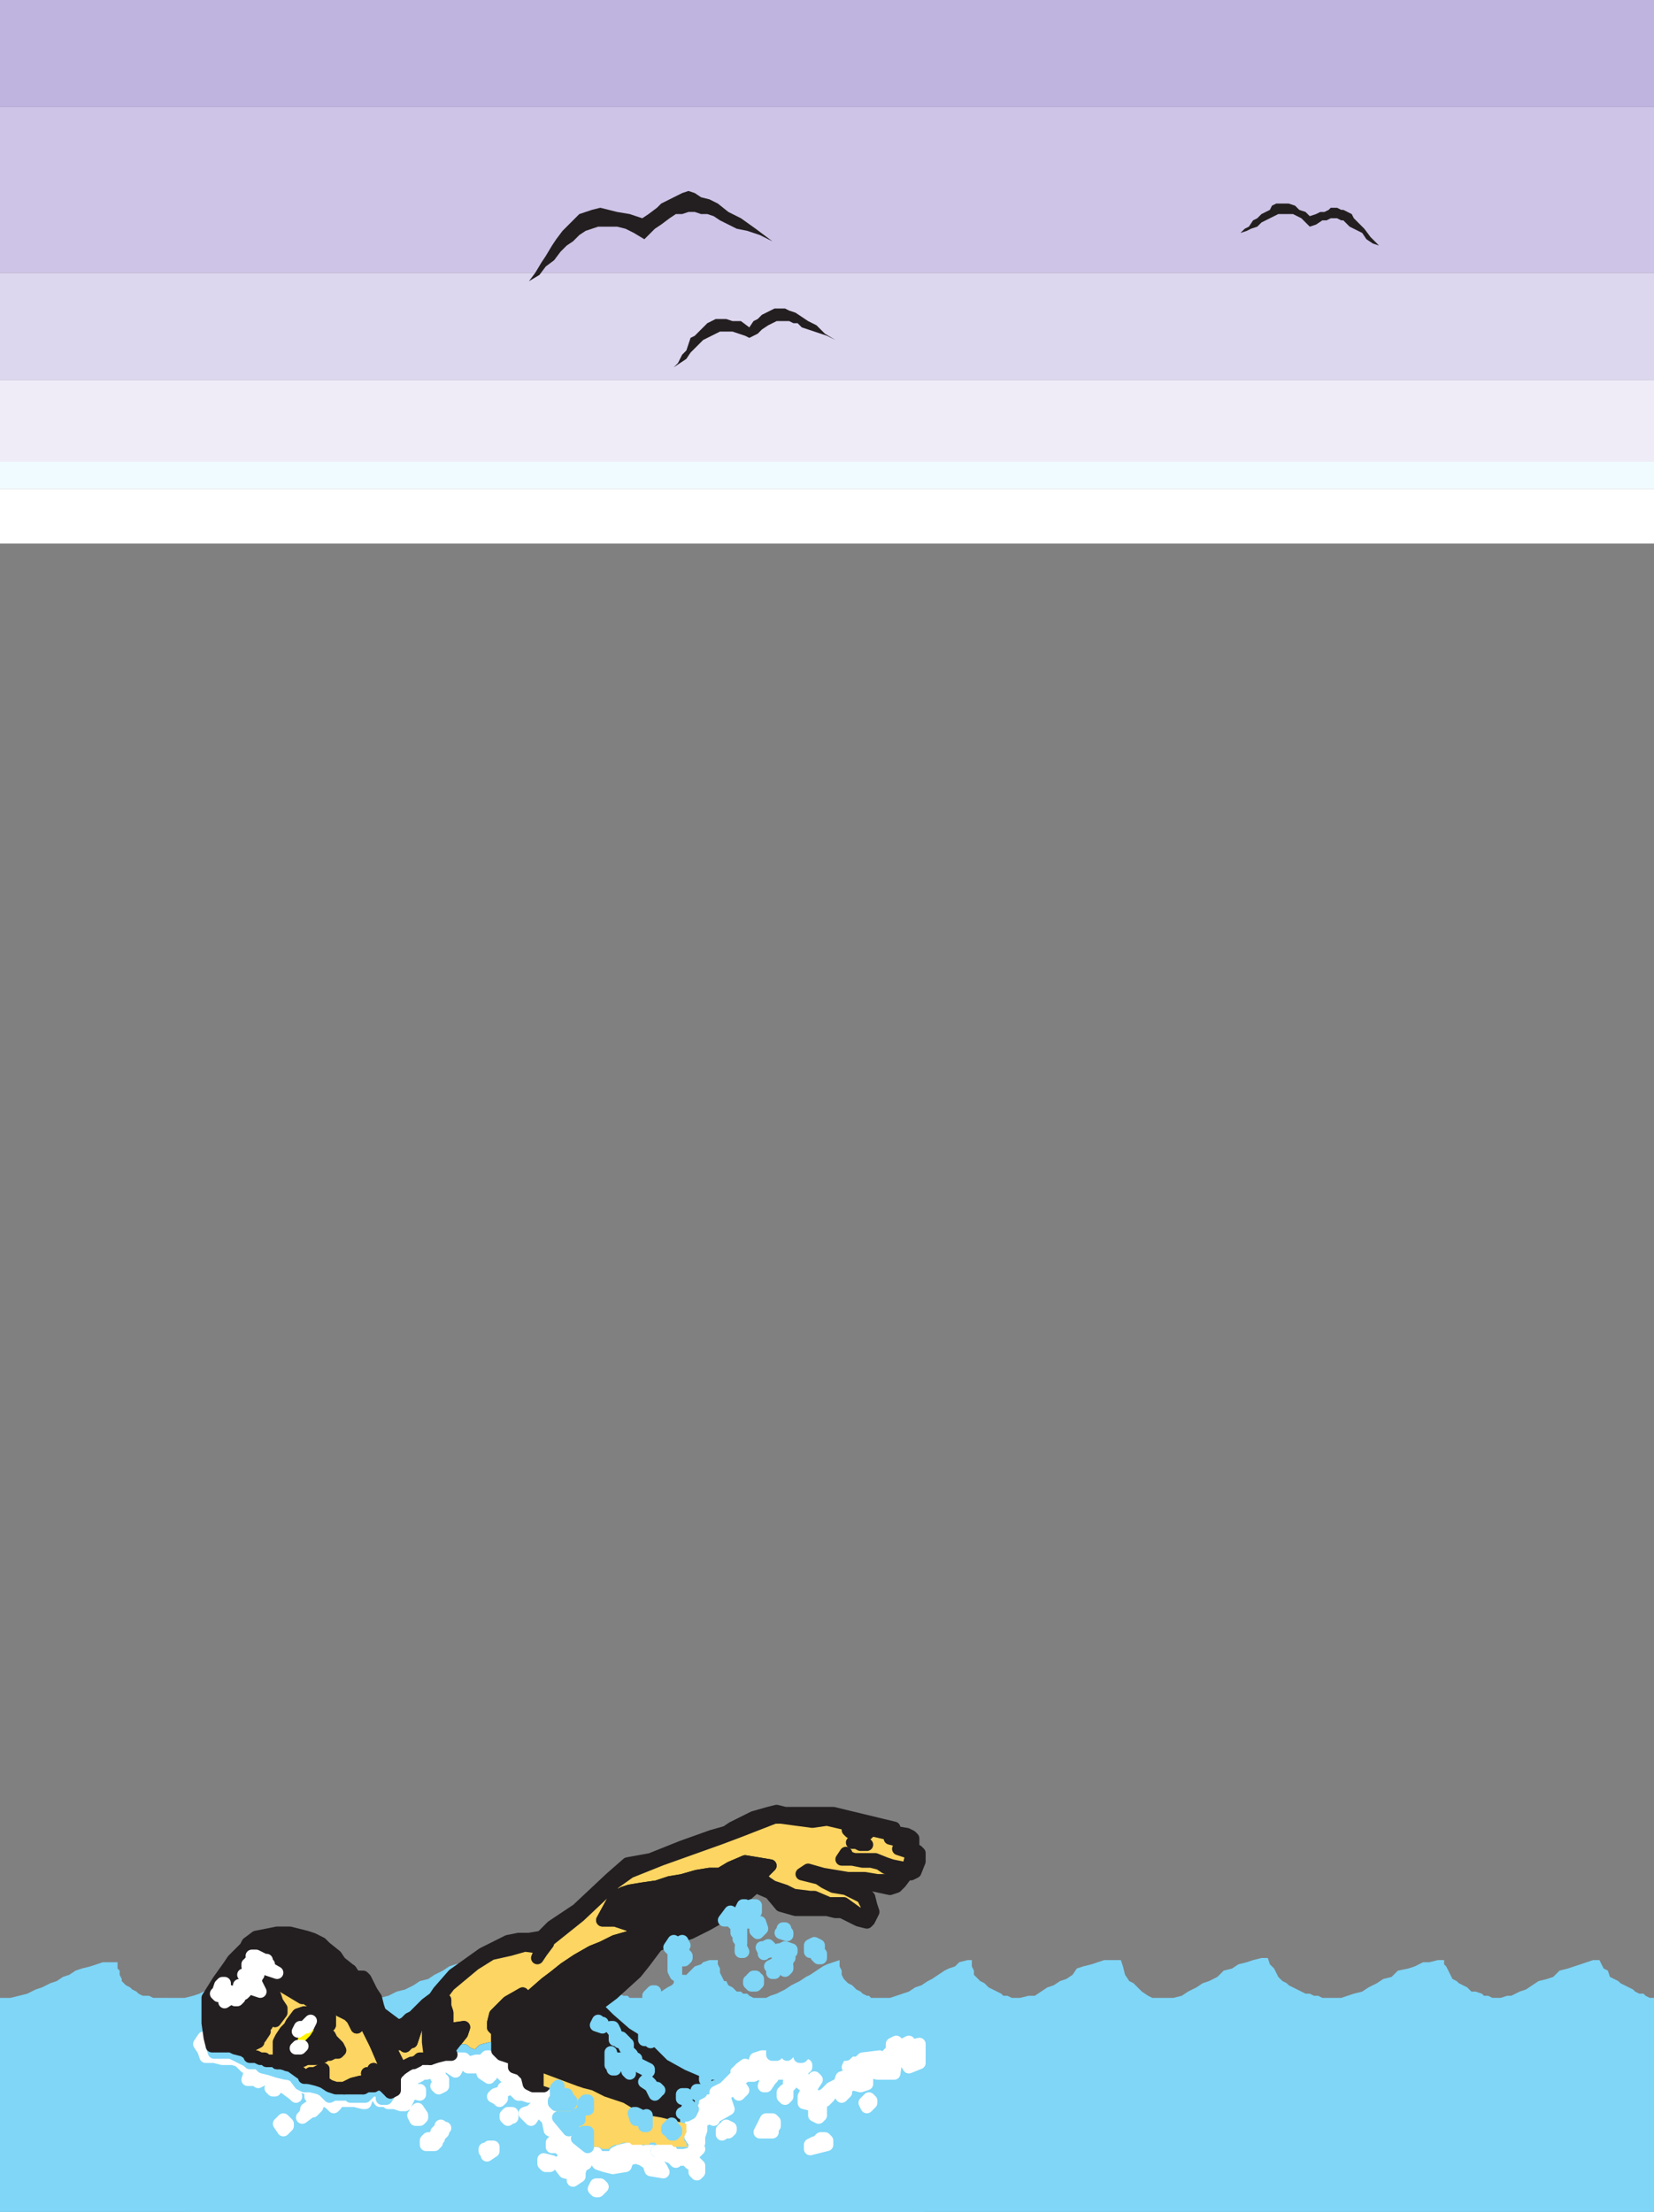
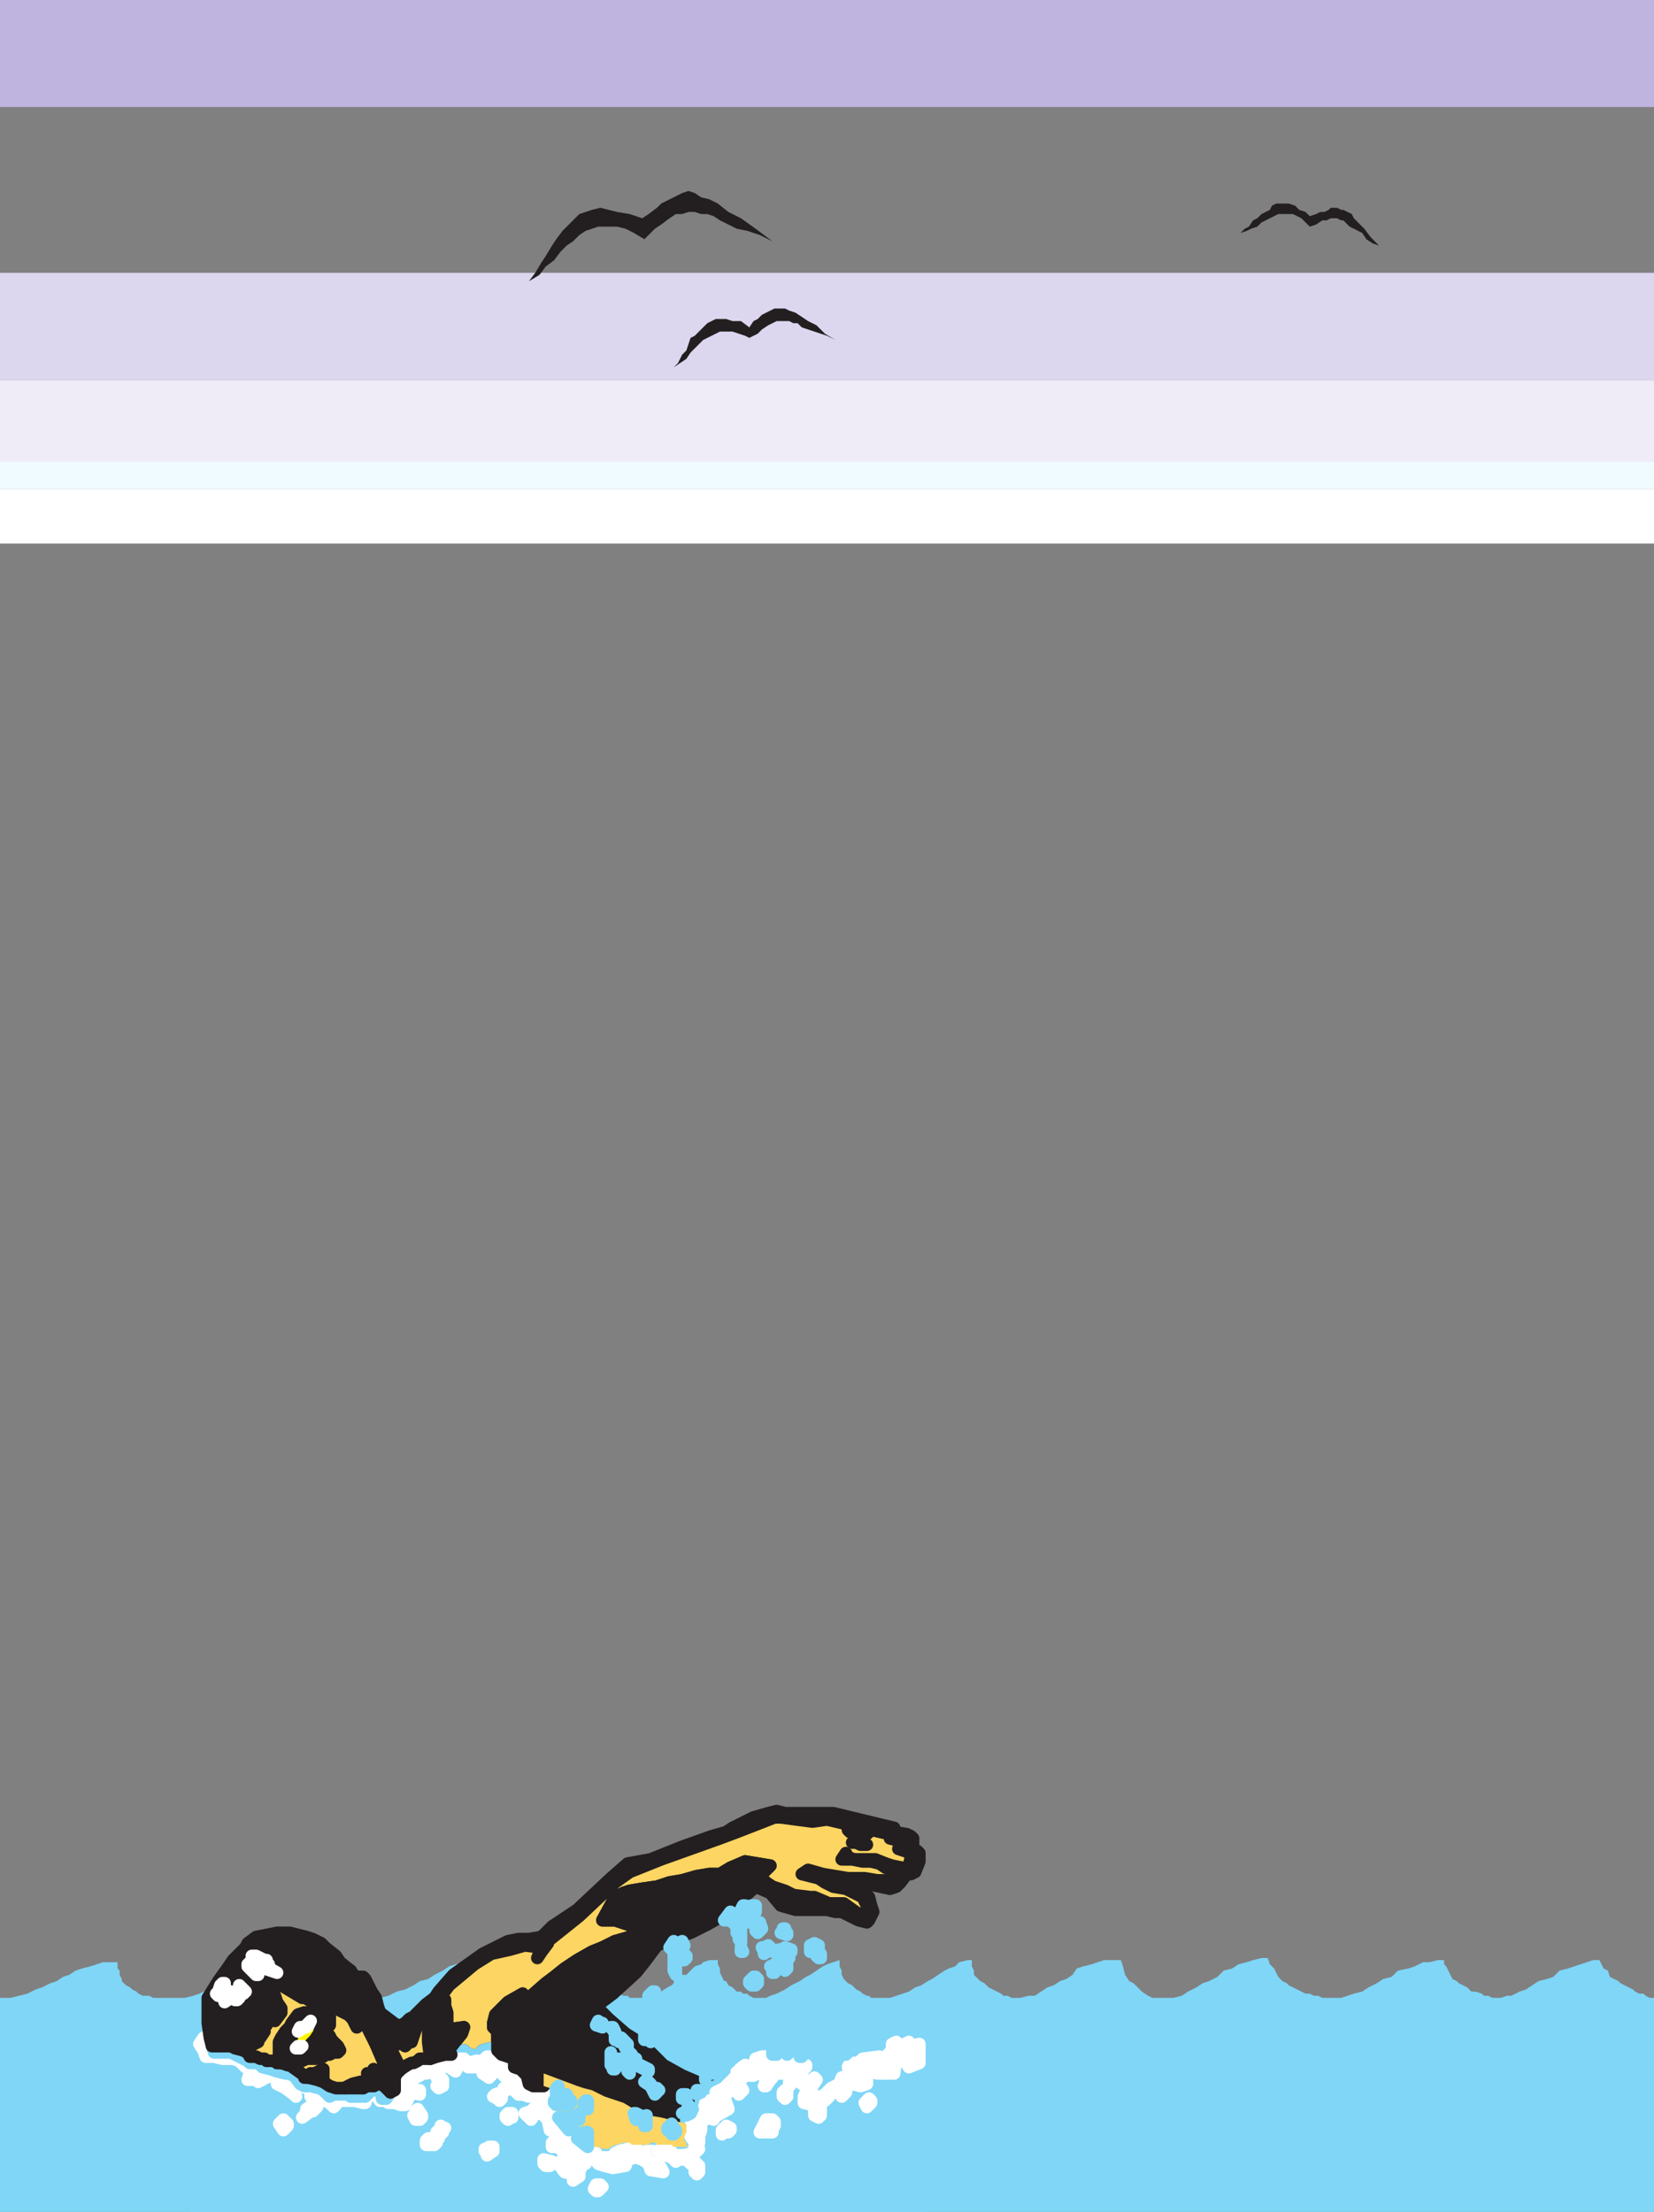
<svg xmlns="http://www.w3.org/2000/svg" width="591" height="790.5">
  <rect width="100%" height="100%" fill="#808080" stroke="none" />
  <path fill="#7fd6f7" fill-rule="evenodd" d="M0 714h3.75l6-1.5 3-1.5 2.25-.75 3-1.5 2.25-.75 2.25-1.5 2.25-.75 2.25-1.5 2.25-.75 3-.75 4.5-1.5H42v2.25l.75.75v1.5l.75 1.5v.75l1.5 1.5 1.5.75.75.75 1.5.75.75.75 1.5.75h2.25l1.5.75H66l3-.75 2.25-.75 9-4.5 3-.75 3-2.25 3-1.5 3.75-.75 3-1.5 3.75-1.5 7.5-1.5v2.25l.75 1.5.75.75.75 1.5.75 2.25 1.5.75 2.25 2.25 7.5 3.75h1.5l1.5.75h11.25l3-.75 3-1.5 3-.75 3-1.5L150 708l3-.75 2.25-1.5 3-1.5 2.25-1.5 2.25-.75 6-1.5H171l.75 2.25.75 3L174 708l1.5.75 3 3 2.25 1.5 3 .75H186l6.75-2.25 1.5-2.25 2.25-.75 1.5-1.5 1.5-.75 2.25-2.25 3-1.5 1.5-1.5 1.5-.75 1.5-1.5H213l.75 2.25 1.5 3 .75 2.25 1.5 1.5 1.5.75.75 1.5.75.75.75 1.5 1.5.75h1.5l.75.75h6l2.25-.75 3-1.5 2.25-1.5 1.5-.75 1.5-1.5 1.5-.75 2.25-1.5 3-3 2.25-.75.75-.75 2.25-.75h3v1.5l.75 1.5v1.5l1.5 3h.75l.75 1.5 1.5.75 1.5 1.5h1.5l.75.75h1.5l.75.75 1.5.75h4.5l1.5-.75 2.25-.75 3-1.5 2.25-1.5 3-1.5 2.25-1.5 1.5-.75 4.5-3 1.5-.75 4.5-1.5v2.25l.75 1.5v1.5l.75 1.5 1.5 1.5 1.5.75 1.5 1.5 1.5.75.75.75 1.5.75h.75l.75.75H318l6.75-2.25 2.25-1.5 2.25-.75 2.25-1.5 1.5-.75 4.5-3 1.5-.75 2.25-.75 1.5-1.5 3-.75h1.5v2.25l.75 1.5v1.5l2.25 2.25 1.5.75 1.5 1.5 4.5 2.25.75.75h1.5l1.5.75h3l3-.75h2.25l4.5-3 2.25-.75 2.25-1.5 2.25-.75 2.25-1.5 1.5-2.25 2.25-.75 3-.75 4.5-1.5h6l.75 2.25.75 3 1.5 2.25 1.5.75 3 3 2.25 1.5 1.5.75h7.5l3-.75 2.25-1.5 3-1.5 2.25-1.5L432 708l3-1.5 2.25-2.25 3-.75 2.25-1.5 3-.75 2.25-.75 3-.75H453l.75 2.25 1.5 1.5 1.5 3 1.5 1.5 1.5.75.75.75 6 3h1.5l1.5.75h1.5l1.5.75h6.75l4.5-1.5 3-.75 2.25-1.5 3-1.5 2.25-1.5 3-.75 2.25-2.25 3.75-.75 2.25-.75 3-1.5h2.25l3-.75H516v1.5l.75.75 2.25 4.5 1.5.75.75.75 3 1.5 1.5 1.5h1.5l2.25.75.75.75h1.5l1.5.75h3l2.25-.75h1.5l3-1.5 2.25-.75 4.5-3 3-.75 2.25-.75 2.25-2.25 3-.75 9-3h2.25l1.5 3 1.5.75.75 2.25 3 1.5.75.75 4.5 2.25.75.75 1.5.75h1.5l.75.75 1.5.75h1.5v76.5H0V714" />
  <path fill="#231f20" fill-rule="evenodd" stroke="#231f20" stroke-linecap="round" stroke-linejoin="round" stroke-miterlimit="10" stroke-width="4.5" d="m270 674.25 5.25 2.25L279 681l5.25 1.5h11.25l3 .75h2.25l6 3 3 .75.75-.75 1.5-3-.75-2.25-.75-3-3-3-3-1.5 3-.75L318 675l2.25-.75 1.5-1.5 2.25-3h1.5l1.5-.75 1.5-3.75v-3l-.75-.75h-1.5V657l-.75-.75-1.5-.75-4.5-.75v-1.5L297.75 648H280.5l-3-.75-3 .75-5.25 1.5-7.5 3.75-2.25 1.5-5.25 1.5-10.5 3.75-11.25 4.5-8.25 1.5-6 5.25-12 11.25-9 6-3.75 3.75-4.5.75h-3.75l-3.75.75-9 4.5-10.5 7.5-5.25 6-1.5 2.25-3 2.25-4.5 4.5-1.5.75-1.5 1.5-1.5.75h-1.5v.75h3.75l3.75-1.5 3.75-3.75 3-3.75 4.5-6 9-7.5 6-3.75 6.75-1.5 5.25-1.5 6 .75-1.5 3.75 1.5-2.25 2.25-3v-.75l11.25-9 12.75-12L225 669l11.25-4.5 21-7.5 6-2.25 13.5-5.25H279l11.25 1.5 5.25-.75 22.5 5.25v1.5l6 1.5v2.25h-3l4.5 1.5v1.5l-.75 3-.75.75h-1.5l-3.75-.75-2.25-.75-3.75-1.5h-7.5l-2.25-.75-.75-1.5-1.5 2.25h3.75l3.75.75h3l3 .75 2.25 1.5h3.75l1.5 1.5-.75 2.25-3 .75h-4.5l-4.5-.75h-6l-9-1.5-5.25-1.5-2.25 1.5 6 1.5 2.25 1.5 3 1.5 4.5.75 6 3 1.5 3v2.25l-.75 1.5-2.25-.75-5.25-3.75h-5.25L291 678h-1.5l-6-.75-3-1.5-4.5-1.5-2.25-1.5-1.5-1.5v-1.5l1.5-1.5-1.5 1.5-1.5.75-.75 1.5v2.25" />
  <path fill="#fdd562" fill-rule="evenodd" stroke="#231f20" stroke-linecap="round" stroke-linejoin="round" stroke-miterlimit="10" stroke-width="4.5" d="m273.75 668.25-1.5 1.5v1.5l1.5 1.5 2.25 1.5 4.5 1.5 3 1.5 6 .75h1.5l5.25 2.25h5.25l5.25 3.75 2.25.75.75-1.5V681l-1.5-3-6-3-4.5-.75-3-1.5-2.25-1.5-6-1.5 2.25-1.5 5.25 1.5 9 1.5h6l4.5.75h4.5l3-.75.75-2.25-1.5-1.5h-3.75l-2.25-1.5-3-.75h-3l-3.75-.75h-3.75l1.5-2.25.75 1.5 2.25.75h7.5l3.75 1.5 2.25.75 3.75.75h1.5l.75-.75.75-3v-1.5l-4.5-1.5h3v-2.25l-6-1.5v-1.5l-22.5-5.25-5.25.75-11.25-1.5h-2.25l-13.5 5.25-6 2.25-21 7.5L225 669l-5.25 3.75-12.75 12-11.25 9v.75l-2.25 3-1.5 2.25 1.5-3.75-6-.75-5.25 1.5-6.75 1.5-6 3.75-9 7.5-4.5 6-.75 3 3.75-3.75V717l.75 2.25v5.25l.75.75 5.25-.75-.75 2.25-3 3.75-2.25 3 1.5.75 4.5-1.5.75.75 1.5.75 2.25.75 2.25-2.25 3-.75 2.25.75V726l-1.5-1.5V723l.75-3 4.5-4.5 5.25-3-1.5 1.5-.75 3v3l4.5-6 6-5.25 3-2.25 3.75-3 4.5-3 5.25-3 3.75-1.5 4.5-2.25 5.25-1.5.75-.75 1.5-3-3-.75-4.5-1.5h-4.5l4.5-8.25 3-1.5 2.25-.75 4.5-.75 5.25-.75 4.5-1.5 4.5-.75 5.25-1.5 4.5-.75h3.75l3.75-2.25 5.25-2.25 9 1.5-1.5 1.5" />
  <path fill="#7fd6f7" fill-rule="evenodd" d="M180 747v-.75l1.5-.75h1.5l.75-.75-2.25-1.5-3-3L177 738l-3-.75-1.5 1.5h-5.25L165 736.5h-1.5l-1.5.75 1.5.75v.75l-.75 1.5-2.25-1.5-2.25-.75h-1.5l-.75.75.75 1.5.75 3h.75v2.25l-1.5.75-.75-.75 1.5-1.5-1.5-1.5V741l-.75-.75-3 .75h-3.75l1.5.75-1.5.75-1.5-1.5-1.5 1.5 1.5 2.25-.75.75.75 1.5h3v1.5l-3-.75h-.75v1.5l-1.5 3h-1.5l-2.25-.75h-2.25L138 750l-.75.75h-1.5l-1.5-2.25h-1.5l-1.5.75-.75 2.25h-.75l-3-.75h-5.25l-2.25-.75v1.5l.75.75-.75.75-1.5-1.5-1.5-.75H114l-.75 2.25-1.5 1.5H111l-3 2.25.75-.75.75-1.5v-.75l2.25-1.5.75-.75v-.75l-1.5-1.5v-.75l.75-.75-.75-.75-1.5-.75-2.25-.75h-.75l-2.25-2.25-2.25-.75v1.5l.75.75 1.5.75v.75l1.5 3-.75-.75-3-2.25-3-1.5V744l-.75-1.5-2.25-.75-.75.75-.75-.75V741l-2.25-.75-.75.75v.75l2.25 1.5-1.5.75-.75-.75h-3l.75-2.25 1.5-.75v-.75l-3-.75-2.25-2.25-2.25-.75H79.5l-3-.75h-3l-.75-2.25-1.5-2.25 1.5-2.25-1.5-.75-.75-.75-2.25.75v63h150l-3-2.25v-3.75L213 783l-.75-.75H210l-2.25-1.5-3-1.5V777l-3-.75-2.25-3 1.5-1.5h2.25l3-.75v-1.5L204 768l-.75 1.5-2.25-.75-1.5-1.5h-2.25v-1.5l2.25-.75-1.5-3-1.5-.75-.75-3.75-2.25-2.25h-2.25l-1.5 2.25-2.25-2.25 2.25-.75 1.5-1.5 2.25.75-.75-2.25v-2.25l-2.25-1.5h-.75l-.75 1.5-2.25-.75h-1.5l-2.25-2.25-2.25.75H180" />
  <path fill="#7fd6f7" fill-rule="evenodd" d="m330 730.5-1.5-.75v7.5l-3.75 1.5-2.25-3.75-2.25.75-.75 5.25h-6l-3-.75-.75.75v3.75l-2.25.75-3-.75-2.25 1.5v1.5l-1.5 1.5-2.25-3-2.25 1.5v1.5l-1.5 1.5h-2.25l-2.25 1.5-3-.75v-2.25l1.5-3-2.25-1.5-.75-1.5-1.5-1.5-1.5.75v2.25l-.75.75V744l.75-.75-.75-3-2.25.75H276v1.5l-.75.75-1.5 2.25H273l.75-2.25-.75-1.5-1.5-.75h-.75l-1.5.75h-3l-.75.75h-.75l-.75 2.25 1.5 2.25-1.5 1.5-.75-1.5-.75-2.25-2.25.75-.75 1.5.75.75h-1.5v1.5l1.5 4.5-5.25 3v.75l-1.5-.75-3 1.5v3l-.75 2.25v2.25l-.75.75.75 1.5-2.25 2.25v1.5l2.25 2.25v2.25l-.75.75-.75-.75V774l-1.5-.75-1.5-1.5h-3l-.75.75-1.5-1.5-2.25-.75-3-1.5v1.5l-.75 1.5 2.25 3 .75 1.5-4.5-.75-.75-2.25-2.25-1.5-2.25-.75-3 .75-.75 2.25-4.5.75-3-.75-2.25-.75-1.5-2.25-2.25-.75-.75.75v2.25l-1.5.75-.75 2.25v1.5l-2.25 1.5 3 1.5 2.25 1.5h2.25l.75-1.5h1.5l.75.75-1.5 1.5H213l2.25 1.5v3.75l3 2.25H330v-60" />
  <path fill="#7fd6f7" fill-rule="evenodd" stroke="#7fd6f7" stroke-linecap="round" stroke-linejoin="round" stroke-miterlimit="10" stroke-width="4.5" d="M237 766.5h-2.25l-.75-.75h-1.5l-.75.75h-6l-.75-.75h-2.25l-2.25.75h-.75l-1.5.75-.75.75h-2.25l-1.5-.75H210l-3.75-3-1.5-.75V762l-1.5-.75-3.75-4.5-.75-.75v-2.25L198 753l-1.5-3 .75-1.5V747l-.75-.75-2.25-.75h-3.75l-1.5-.75-.75-3-2.25-2.25-2.25-.75v-3l-4.5-1.5-1.5-1.5-2.25-.75-3 .75-2.25 2.25-2.25-.75-1.5-.75-.75-.75-4.5 1.5H159l-3 .75-2.25.75H150l-.75.75-1.5.75H147l-1.5.75-2.25 1.5-1.5 1.5-.75 1.5v4.5l-1.5.75L138 750h3l2.25-.75.75-1.5V747l.75-.75-1.5-3 2.25-2.25v-.75h4.5v-1.5h2.25l3.75-1.5 3-1.5h.75v1.5H162v-1.5h3.75l1.5 1.5 3-.75h.75l.75.75L174 735h.75l2.25 1.5 4.5 1.5v2.25l2.25.75 3 2.25v2.25l3 1.5h3l1.5.75v3.75l2.25 2.25 1.5 4.5 3 3.75.75.75 3 4.5 3.75 2.25h4.5l.75 1.5h4.5l1.5-.75v-.75l1.5-.75 3-.75h3l3 1.5.75-.75h3.75l2.25-2.25" />
  <path fill="#fff" fill-rule="evenodd" stroke="#fff" stroke-linecap="round" stroke-linejoin="round" stroke-miterlimit="10" stroke-width="4.5" d="m138 750 .75 1.5H141l2.25.75h1.5l1.5-3v-1.5h.75l3 .75V747h-3l-.75-1.5.75-.75-1.5-2.25 1.5-1.5 1.5 1.5 1.5-.75-1.5-.75h3.75l3-.75.75.75v1.5l1.5 1.5-1.5 1.5.75.75 1.5-.75v-2.25h-.75l-.75-3-.75-1.5.75-.75h1.5l2.25.75 2.25 1.5.75-1.5V738l-1.5-.75 1.5-.75h1.5l2.25 2.25h5.25l1.5-1.5 3 .75 1.5 2.25 3 3 2.25 1.5-.75.75h-1.5l-1.5.75v.75h.75l2.25-.75 2.25 2.25h1.5l2.25.75.75-1.5h.75l2.25 1.5v2.25l.75 2.25-2.25-.75-1.5 1.5-2.25.75 2.25 2.25 1.5-2.25h2.25l2.25 2.25.75 3.75 1.5.75 1.5 3-2.25.75v1.5h2.25l1.5 1.5 2.25.75.75-1.5 2.25 1.5v1.5l-3 .75H201l-1.5 1.5 2.25 3 3 .75v2.25l2.25-1.5v-1.5l.75-2.25 1.5-.75V771l.75-.75 2.25.75 1.5 2.25 2.25.75 3 .75 4.5-.75.75-2.25 3-.75 2.25.75 2.25 1.5.75 2.25 4.5.75-.75-1.5-2.25-3 .75-1.5v-1.5H231l-.75.75-3-1.5h-3l-3 .75-1.5.75v.75l-1.5.75h-4.5l-.75-1.5h-4.5l-3.75-2.25-3-4.5-.75-.75-3-3.75-1.5-4.5-2.25-2.25v-3.75l-1.5-.75h-3l-3-1.5v-2.25l-3-2.25-2.25-.75V738l-4.5-1.5-2.25-1.5H174l-2.25 2.25-.75-.75h-.75l-3 .75-1.5-1.5H162v1.5h-2.25v-1.5H159l-3 1.5-3.75 1.5H150v1.5h-4.5v.75l-2.25 2.25 1.5 3-.75.75v.75l-.75 1.5-2.25.75h-3" />
  <path fill="#231f20" fill-rule="evenodd" stroke="#231f20" stroke-linecap="round" stroke-linejoin="round" stroke-miterlimit="10" stroke-width="4.5" d="M255.75 745.5h-3L249 744l-5.25-2.25L237 738l-7.5-7.5-6-3.75-6-5.25-4.5-4.5 6-4.5 8.25-7.5 3-3.75 4.5-6L240 693l6.75-2.25 6-3 5.25-3 5.25-4.5 6.75-6V672l.75-1.5 1.5-.75 3-3-9-1.5-5.25 2.25-3.75 2.25h-3.75l-4.5.75-5.25 1.5-4.5.75-4.5 1.5-5.25.75-4.5.75-2.25.75-3 1.5-4.5 8.25h4.5l4.5 1.5 3 .75-1.5 3-.75.75-5.25 1.5-4.5 2.25-3.75 1.5-5.25 3-4.5 3-3.75 3-3 2.25-6 5.25-4.5 6v-3l.75-3 1.5-1.5-5.25 3-4.5 4.5-.75 3v1.5l1.5 1.5v6.75l1.5 1.5 4.5 1.5v3l2.25.75 2.25 2.25.75 3 1.5.75h3.75V741l12 4.5 2.25.75 3 .75 4.5 2.25 6.75 2.25 3.75 2.25 5.25 2.25 4.5.75 9 2.25v-3l-1.5-.75 1.5-.75.75-2.25 1.5 1.5-.75 1.5 1.5-.75 2.25-2.25V750l.75-.75 2.25-.75.75-2.25 1.5-.75" />
  <path fill="#7fd6f7" fill-rule="evenodd" stroke="#7fd6f7" stroke-linecap="round" stroke-linejoin="round" stroke-miterlimit="10" stroke-width="4.5" d="m255.75 745.5-1.5.75-.75 2.25-2.25.75-.75.75v2.25l-2.25 2.25-3 1.5v6l-.75 1.5v1.5l.75.75v.75l.75.75h-5.25l-.75-.75h-3l-2.25 2.25 4.5-.75 1.5 2.25h3.75l3-.75.75-2.25v-1.5l-1.5-2.25 1.5-1.5-1.5-2.25.75-2.25 2.25-.75 2.25-4.5v-.75l.75-.75H255l.75-2.25v-.75l3-1.5 4.5-4.5v-1.5l3-2.25.75 2.25.75.75 1.5-3 .75-2.25 2.25-.75h1.5l1.5 1.5 1.5.75-.75 2.25h5.25l-1.5-3 2.25-.75 2.25.75 2.25 2.25 1.5-.75v.75h-.75l-.75 2.25v.75l2.25 3 1.5-.75.75-1.5.75.75-1.5 2.25-.75 3 1.5.75h2.25l1.5-.75 2.25-2.25 3-1.5.75-2.25 2.25-.75.75-1.5-.75-1.5.75-1.5h3l1.5-1.5 6-.75v2.25l.75.75 1.5-.75.75-.75v-2.25l1.5-1.5v-2.25l1.5-.75.75.75-.75 1.5 2.25.75.75-.75v-1.5l1.5-.75v.75l.75.75 3-.75v-.75l1.5.75v-2.25l-1.5-.75-2.25.75h-.75l-.75-.75-3 .75-1.5-.75-1.5.75-1.5 1.5V732l-2.25.75h-4.5l-3 1.5-2.25 1.5-.75-.75-2.25.75L300 738v2.25h-.75l-.75 3h-.75l-2.25 1.5v.75l-.75.75-3 .75 1.5-2.25v-2.25L291 741h-2.25l1.5-.75v-.75l-.75-3-.75-.75h-2.25l-.75-.75H285l-3-1.5-.75.75-4.5 1.5V735l-.75-.75-1.5-.75-2.25-.75-.75.75-3 .75-1.5 1.5-1.5.75-2.25 1.5-1.5 2.25-.75.75-2.25.75-.75 1.5v1.5l-2.25.75" />
  <path fill="#fff" fill-rule="evenodd" stroke="#fff" stroke-linecap="round" stroke-linejoin="round" stroke-miterlimit="10" stroke-width="4.5" d="m328.5 730.5-3 .75-.75-.75v-.75l-1.5.75v1.5l-.75.75-2.25-.75.75-1.5-.75-.75-1.5.75v2.25l-1.5 1.5v2.25l-.75.75-1.5.75-.75-.75V735l-6 .75-1.5 1.5h-3l-.75 1.5.75 1.5-.75 1.5-2.25.75-.75 2.25-3 1.5-2.25 2.25-1.5.75H291l-1.5-.75.75-3 1.5-2.25-.75-.75-.75 1.5-1.5.75-2.25-3V741l.75-2.25h.75V738l-1.5.75-2.25-2.25-2.25-.75-2.25.75 1.5 3H276l.75-2.25-1.5-.75-1.5-1.5h-1.5l-2.25.75-.75 2.25-1.5 3-.75-.75-.75-2.25-3 2.25v1.5l-4.5 4.5-3 1.5v.75l-.75 2.25h-2.25l-.75.75v.75l-2.25 4.5-2.25.75-.75 2.25 1.5 2.25-1.5 1.5 1.5 2.25v1.5l-.75 2.25-3 .75h-3.75l-1.5-2.25-4.5.75 3 1.5 2.25.75 1.5 1.5.75-.75h3l1.5 1.5 1.5.75v2.25l.75.75.75-.75V774l-2.25-2.25v-1.5l2.25-2.25-.75-1.5.75-.75v-2.25l.75-2.25v-3l3-1.5 1.5.75v-.75l5.25-3-1.5-4.5v-1.5h1.5l-.75-.75.75-1.5 2.25-.75.75 2.25.75 1.5 1.5-1.5-1.5-2.25.75-2.25h.75l.75-.75h3l1.5-.75h.75l1.5.75.75 1.5-.75 2.25h.75l1.5-2.25.75-.75V741h3.75l2.25-.75.75 3-.75.75v1.5l.75-.75v-2.25l1.5-.75 1.5 1.5.75 1.5 2.25 1.5-1.5 3v2.25l3 .75 2.25-1.5h2.25l1.5-1.5v-1.5l2.25-1.5 2.25 3 1.5-1.5v-1.5l2.25-1.5 3 .75 2.25-.75V741l.75-.75 3 .75h6l.75-5.25 2.25-.75 2.25 3.75 3.75-1.5v-6.75M75 728.25h-2.25l-1.5 2.25 1.5 2.25.75 2.25h3l3 .75h3.75l2.25.75 2.25 2.25 3 .75v.75l-1.5.75-.75 2.25h3l.75.75 1.5-.75-2.25-1.5V741l.75-.75 2.25.75v.75l.75.75.75-.75 2.25.75.75 1.5v.75l3 1.5 3 2.25.75.75-1.5-3v-.75l-1.5-.75-.75-.75v-1.5l2.25.75 2.25 2.25h.75l2.25.75 1.5.75.75.75-.75.75v.75l1.5 1.5v.75l-.75.75-2.25 1.5v.75l-.75 1.5-.75.75 3-2.25h.75l1.5-1.5.75-2.25h2.25l1.5.75 1.5 1.5.75-.75-.75-.75V750l2.25.75h5.25l3 .75h.75l.75-2.25 1.5-.75h1.5l1.5 2.25h1.5l.75-.75h-1.5v-2.25l-2.25-.75h-1.5l-2.25 2.25h-5.25l-.75-.75h-5.25l-1.5.75-2.25-2.25-1.5-.75-3-.75h-2.25l-1.5-.75-2.25-3-2.25-.75H102l-3-.75-2.25-.75-3-.75-1.5-1.5h-3l-.75-.75-6-3h-6l-.75-2.25-.75-3" />
  <path fill="#7fd6f7" fill-rule="evenodd" stroke="#7fd6f7" stroke-linecap="round" stroke-linejoin="round" stroke-miterlimit="10" stroke-width="4.5" d="m75.75 731.25.75 2.25h6l6 3 .75.75h3l1.5 1.5 3 .75 2.25.75 3 .75h.75l2.25.75 2.25 3 1.5.75H111l3 .75 1.5.75 2.25 2.25 1.5-.75h5.25l.75.75h5.25l2.25-2.25h1.5l2.25.75V750h1.5l1.5-2.25-2.25-2.25-1.5-.75H135l-1.5.75h-2.25l-1.5.75H120l-2.25-.75-2.25-1.5-2.25-.75-3-.75h-1.5v-.75L103.5 738h-.75l-2.25-.75H99l-.75-.75h-3l-.75-.75H93l-1.5-.75h-2.25v-.75l-2.25-1.5-3-.75-1.5-.75h-6.75" />
  <path fill="#fdd562" fill-rule="evenodd" d="m245.25 759-9-2.25-4.5-.75-5.25-2.25-3.75-2.25-6.75-2.25-4.5-2.25-3-.75-2.25-.75-12-4.5v4.5l2.25.75.75.75v1.5l-.75 1.5 1.5 3 .75.75V756l.75.75h3.75l1.5.75v3l-1.5.75 1.5.75v1.5l1.5.75 2.25-2.25h1.5v5.25h3.75l1.5.75h2.25l.75-.75 1.5-.75h.75l2.25-.75H225l.75.75h6l.75-.75h1.5l.75.75H240l.75.75H246l-.75-.75v-.75l-.75-.75v-1.5l.75-1.5v-3" />
  <path fill="#231f20" fill-rule="evenodd" stroke="#231f20" stroke-linecap="round" stroke-linejoin="round" stroke-miterlimit="10" stroke-width="4.5" d="m125.25 704.25-3.75-3L120 699l-3.75-3-1.5-1.5-3-1.5-2.25-.75-6-1.5H99l-7.5 1.5-3 2.25-.75 1.5-4.5 4.5-1.5 2.25L78 708l-3.75 6v9l.75 5.25.75 3h6.75l1.5.75 3 .75 2.25 1.5v-9.75l1.5 6 1.5-.75L90 721.5l.75 3 .75.75 1.5 3 1.5-2.25-2.25-6.75-1.5-2.25.75 1.5 1.5.75 2.25 4.5v-2.25l-1.5-2.25-1.5-3-1.5-1.5L93 717l1.5 2.25 2.25 3 .75-.75-3.75-5.25 4.5 6 2.25-3v-1.5L99 715.5l-.75-2.25L93 708h3.75l2.25.75 1.5.75 7.5 4.5h1.5l.75.75 1.5.75 1.5-.75L111 714h-.75l-.75-1.5-2.25-1.5 6 3h4.5l2.25-2.25 2.25-3 1.5-1.5 1.5-3" />
  <path fill="#fdd562" fill-rule="evenodd" stroke="#231f20" stroke-linecap="round" stroke-linejoin="round" stroke-miterlimit="10" stroke-width="4.5" d="m134.25 730.5-3-6-1.5-2.25.75-2.25-2.25-2.25v6l-.75.75-1.5-3-1.5-1.5-3-1.5-2.25-1.5-2.25 2.25.75 1.5v3l-.75.75-.75 2.25v1.5l-1.5 2.25-.75 1.5-2.25 1.5-1.5 1.5h-.75l-1.5.75h-6l-1.5 1.5 2.25.75v-1.5h.75l1.5.75h1.5l-2.25.75h-.75l5.25 3.75v.75h1.5l.75-1.5h1.5l3-1.5v4.5l2.25 1.5 2.25.75h3l3-1.5 3-.75h1.5l-.75.75v1.5l1.5-.75h2.25l-2.25-4.5 3 2.25 1.5 1.5-.75-3-1.5-2.25 2.25 1.5 1.5 2.25 2.25 4.5 1.5-.75v-4.5l.75-1.5.75-.75-.75-.75-1.5-3-2.25-2.25.75 1.5.75 3.75v3l-3-6.75-2.25-5.25" />
  <path fill="none" stroke="#231f20" stroke-linecap="round" stroke-linejoin="round" stroke-miterlimit="10" stroke-width="4.5" d="m126.75 706.5-1.5-2.25-1.5 3-1.5 1.5-2.25 3-2.25 2.25-3 3.75-1.5 1.5h-4.5l-2.25.75-2.25 3-.75 1.5-1.5 1.5-1.5 2.25-.75 1.5v6.75l-.75.75h1.5l1.5-1.5h6l1.5-.75h.75l1.5-1.5L114 732l.75-1.5 1.5-2.25v-1.5l.75-2.25.75-.75v-3l-.75-1.5 2.25-2.25 2.25-3 3-1.5v-3l2.25-2.25v-.75" />
  <path fill="#fdd562" fill-rule="evenodd" stroke="#231f20" stroke-linecap="round" stroke-linejoin="round" stroke-miterlimit="10" stroke-width="4.5" d="M89.25 734.25v.75h2.25l1.5.75h1.5l.75.75h3l.75.75.75-.75v-6.75l.75-1.5L102 726l1.5-1.5.75-1.5 2.25-3 2.25-.75h4.5l1.5-1.5 3-3.75h-4.5l-6-3 2.25 1.5.75 1.5h.75l2.25.75-1.5.75-1.5-.75-.75-.75H108l-7.5-4.5-1.5-.75-2.25-.75H93l5.25 5.25.75 2.25 1.5 2.25v1.5l-2.25 3-4.5-6 3.75 5.25-.75.75-2.25-3L93 717l-2.25-2.25 1.5 1.5 1.5 3 1.5 2.25v2.25l-2.25-4.5-1.5-.75-.75-1.5 1.5 2.25L94.5 726l-1.5 2.25-1.5-3-.75-.75-.75-3 2.25 8.25-1.5.75-1.5-6v9.75m46.5-15L135 717l-.75-3-1.5-2.25-2.25-4.5-.75-.75h-3v.75l1.5-.75v.75h-.75l-.75.75H126v4.5h-1.5l.75.75 1.5 3 3.75 3.75-.75 2.25 1.5 2.25 3 6 .75-.75v-5.25l.75-.75v-4.5" />
  <path fill="#231f20" fill-rule="evenodd" stroke="#231f20" stroke-linecap="round" stroke-linejoin="round" stroke-miterlimit="10" stroke-width="4.5" d="m141.75 723.75-6-4.5v4.5l-.75.75v5.25l-.75.75 2.25 5.25 3 6.75v-3l-.75-3.75-.75-1.5 2.25 2.25 1.5 3 .75.75.75-.75-4.5-9h1.5l.75-1.5 1.5 1.5h.75l-1.5-6v-.75m19.5 10.5-1.5-.75 2.25-3 3-3.75.75-2.25-5.25.75-.75-.75v-5.25L159 717v-2.25l-3.75 3.75.75-3-3 3.75v10.5l.75 6L156 735l3-.75h2.25" />
  <path fill="#fdd562" fill-rule="evenodd" stroke="#231f20" stroke-linecap="round" stroke-linejoin="round" stroke-miterlimit="10" stroke-width="4.5" d="m153.75 735.75-.75-6v-10.5l-3.75 3.75-2.25 6.75v-1.5l-.75-2.25-.75-1.5v6l-.75.75v-1.5L144 729l-.75-1.5V726l-1.5-1.5 1.5 6h-.75L141 729l-.75 1.5h-1.5l4.5 9 2.25-1.5 1.5-.75h.75l1.5-.75.75-.75h3.75" />
-   <path fill="none" stroke="#231f20" stroke-linecap="round" stroke-linejoin="round" stroke-miterlimit="10" stroke-width="4.5" d="m101.25 693.75-3-.75-5.25 1.5 1.5.75-3.75.75.75.75H93l.75.75 1.5.75h1.5l-2.25-1.5.75-.75 1.5.75h3l1.5.75h2.25l1.5.75h-.75l-.75-.75-2.25-1.5-3-1.5h3l2.25.75h3l3 1.5-.75-.75-2.25-.75-3-1.5h-2.25" />
+   <path fill="none" stroke="#231f20" stroke-linecap="round" stroke-linejoin="round" stroke-miterlimit="10" stroke-width="4.5" d="m101.25 693.75-3-.75-5.25 1.5 1.5.75-3.75.75.75.75H93l.75.75 1.5.75h1.5l-2.25-1.5.75-.75 1.5.75h3h2.25l1.5.75h-.75l-.75-.75-2.25-1.5-3-1.5h3l2.25.75h3l3 1.5-.75-.75-2.25-.75-3-1.5h-2.25" />
  <path fill="#231f20" fill-rule="evenodd" stroke="#231f20" stroke-linecap="round" stroke-linejoin="round" stroke-miterlimit="10" stroke-width="4.5" d="M129 711v2.25l2.25.75v3l-.75-.75h-.75v.75l2.25 2.25-.75.75v2.25l.75.75v1.5l2.25 3.75V726l-.75-1.5.75-.75v-4.5h-.75l-.75.75.75-3.75-.75-.75v-.75L132 714v-.75l-.75-.75v-.75l-1.5.75-.75-1.5m-10.5 18-.75-1.5-.75.75-1.5 3-4.5 4.5h-2.25l-.75.75 1.5-.75h4.5l1.5-.75.75-.75h1.5l1.5-.75h1.5l.75-.75-.75-1.5-2.25-2.25m.75-12 2.25 1.5 3 1.5 1.5 1.5 1.5 3 .75-.75v-6l-1.5-1.5-1.5-3-.75-.75-3 1.5-2.25 3" />
  <path fill="#7fd6f7" fill-rule="evenodd" stroke="#7fd6f7" stroke-linecap="round" stroke-linejoin="round" stroke-miterlimit="10" stroke-width="4.5" d="m239.25 696 1.5-2.25.75 1.5V699l.75 1.5-.75.75v4.5l-.75-1.5v-7.5H240l-.75-.75M261 683.25l-2.25 3h3v.75l1.5 1.5v2.25h.75V693l.75.75v.75-6L264 687v-.75h-.75v-1.5l-2.25-1.5" />
  <path fill="#fff" fill-rule="evenodd" stroke="#fff" stroke-linecap="round" stroke-linejoin="round" stroke-miterlimit="10" stroke-width="4.5" d="M91.5 699H90l1.5 1.5-2.25.75 1.5.75H88.5v.75h3.75L99 705l-5.25-3H96l-1.5-1.5h.75-.75l-3-1.5" />
  <path fill="#231f20" fill-rule="evenodd" stroke="#231f20" stroke-linecap="round" stroke-linejoin="round" stroke-miterlimit="10" stroke-width="4.5" d="m139.5 747.75-2.25-4.5-1.5-2.25-2.25-1.5 1.5 2.25.75 3 1.5.75 2.25 2.25" />
  <path fill="#7fd6f7" fill-rule="evenodd" stroke="#7fd6f7" stroke-linecap="round" stroke-linejoin="round" stroke-miterlimit="10" stroke-width="4.5" d="M218.25 724.5h.75l.75 1.5v3h.75l.75.75h.75l.75.75.75 1.5.75-.75v-.75h-.75v-.75l-1.5-1.5h-.75l-.75-.75-2.25-3" />
  <path fill="#231f20" fill-rule="evenodd" stroke="#231f20" stroke-linecap="round" stroke-linejoin="round" stroke-miterlimit="10" stroke-width="4.5" d="M129.75 746.25v-1.5l.75-.75H129l-3 .75-3 1.5h6.75" />
  <path fill="none" stroke="#231f20" stroke-linecap="round" stroke-linejoin="round" stroke-miterlimit="10" stroke-width="4.5" d="M303 653.25v.75l.75.75h4.5l1.5.75.75-.75h-3l-3-1.5H303" />
-   <path fill="#231f20" fill-rule="evenodd" stroke="#231f20" stroke-linecap="round" stroke-linejoin="round" stroke-miterlimit="10" stroke-width="4.5" d="m141.75 724.5 1.5 1.5v1.5l.75 1.5.75.75v1.5l.75-.75v-6h-3.75" />
  <path fill="#fff" fill-rule="evenodd" stroke="#fff" stroke-linecap="round" stroke-linejoin="round" stroke-miterlimit="10" stroke-width="4.5" d="m158.25 760.5-.75-.75v.75L156 762v1.5h-.75l-.75.75H153l-.75.75v1.5h3v-.75h.75V765l.75-.75v-.75l1.5-1.5v-.75l.75-.75h-.75" />
  <path fill="#231f20" fill-rule="evenodd" stroke="#231f20" stroke-linecap="round" stroke-linejoin="round" stroke-miterlimit="10" stroke-width="4.5" d="m145.5 724.5.75 1.5.75 2.25v1.5l2.25-6.75-3.75 1.5" />
  <path fill="#7fd6f7" fill-rule="evenodd" stroke="#7fd6f7" stroke-linecap="round" stroke-linejoin="round" stroke-miterlimit="10" stroke-width="4.5" d="M266.25 681h-.75l-.75 1.5.75.75v1.5l1.5 1.5v.75h.75l-.75-3v-.75l-.75-.75V681" />
-   <path fill="#fff" fill-rule="evenodd" stroke="#fff" stroke-linecap="round" stroke-linejoin="round" stroke-miterlimit="10" stroke-width="4.5" d="M294.75 764.25h-1.5l-1.5 1.5H291l-1.5.75v1.5l6-1.5V765l-.75-.75m-207-58.5H87l3 3-1.5-.75h-.75l.75.75.75 1.5 1.5.75 2.25.75-1.5-3L90 708v-.75h1.5l-1.5-.75-.75-.75h-1.5" />
  <path fill="#7fd6f7" fill-rule="evenodd" stroke="#7fd6f7" stroke-linecap="round" stroke-linejoin="round" stroke-miterlimit="10" stroke-width="4.5" d="M261.75 720h-1.5l-.75 2.25-.75 1.5v.75H258v.75l.75.75h.75l.75-1.5h2.25l.75-.75v-1.5l-.75-.75v-.75l-.75-.75" />
  <path fill="#231f20" fill-rule="evenodd" stroke="#231f20" stroke-linecap="round" stroke-linejoin="round" stroke-miterlimit="10" stroke-width="4.5" d="M124.5 712.5h1.5V708h.75l.75-.75h.75v-.75l-1.5.75-2.25 2.25v3" />
  <path fill="#7fd6f7" fill-rule="evenodd" stroke="#7fd6f7" stroke-linecap="round" stroke-linejoin="round" stroke-miterlimit="10" stroke-width="4.5" d="M218.25 734.25v-.75 4.5l.75.75v.75h.75V738l-.75-3-.75-.75m-8.25 33V762h-1.5l-2.25 2.25 3.75 3" />
  <path fill="#231f20" fill-rule="evenodd" stroke="#231f20" stroke-linecap="round" stroke-linejoin="round" stroke-miterlimit="10" stroke-width="4.5" d="M115.5 744v-4.5l-3 1.5H111l-.75 1.5 3 .75 2.25.75" />
  <path fill="#fff" fill-rule="evenodd" stroke="#fff" stroke-linecap="round" stroke-linejoin="round" stroke-miterlimit="10" stroke-width="4.5" d="M275.25 757.5h-1.5l-2.25 4.5h4.5v-1.5l.75-.75v-1.5l-.75-.75h-.75" />
  <path fill="none" stroke="#231f20" stroke-linecap="round" stroke-linejoin="round" stroke-miterlimit="10" stroke-width="4.5" d="M306 658.5h-1.5 1.5l1.5.75h2.25l-2.25-.75H306" />
  <path fill="#7fd6f7" fill-rule="evenodd" stroke="#7fd6f7" stroke-linecap="round" stroke-linejoin="round" stroke-miterlimit="10" stroke-width="4.5" d="m280.5 696-1.5.75h-.75l-.75.75v.75l1.5 3h2.25v-.75l.75-.75v-1.5l.75-.75v-.75l-2.25-.75m-57.75 39.75h-1.5v1.5l1.5.75 1.5 1.5v.75l.75.75v-1.5h-.75l-.75-.75V738l-.75-.75v-1.5m8.25 7.5-.75.75 2.25 1.5 1.5 3 .75-.75V747h.75l-.75-.75-.75.75-1.5-2.25-1.5-1.5m-27.75 18 1.5-.75v-3l-1.5-.75h-3.75l3.75 4.5m56.25-27-1.5.75v.75l-1.5 1.5.75.75h2.25v-.75h.75l.75-.75v-2.25h-1.5" />
  <path fill="#231f20" fill-rule="evenodd" stroke="#231f20" stroke-linecap="round" stroke-linejoin="round" stroke-miterlimit="10" stroke-width="4.5" d="m135.75 744.75-1.5-1.5-3-2.25 2.25 4.5 1.5-.75h.75" />
  <path fill="#fff" fill-rule="evenodd" stroke="#fff" stroke-linecap="round" stroke-linejoin="round" stroke-miterlimit="10" stroke-width="4.5" d="m150.75 756-1.5-2.25-.75.75v1.5h-.75l.75 1.5h1.5l.75-.75V756" />
  <path fill="#231f20" fill-rule="evenodd" stroke="#231f20" stroke-linecap="round" stroke-linejoin="round" stroke-miterlimit="10" stroke-width="4.5" d="M103.5 738h.75l2.25-.75H105l-1.5-.75h-.75v1.5h.75" />
  <path fill="#fff" fill-rule="evenodd" stroke="#fff" stroke-linecap="round" stroke-linejoin="round" stroke-miterlimit="10" stroke-width="4.5" d="M80.25 709.5v-.75h-.75l-.75.75-.75 2.25-.75.75.75.75 1.5-3 .75-.75m212.25 42.75-.75 1.5-.75.75v1.5l1.5.75.75-.75v-3l-.75-.75" />
  <path fill="#7fd6f7" fill-rule="evenodd" stroke="#7fd6f7" stroke-linecap="round" stroke-linejoin="round" stroke-miterlimit="10" stroke-width="4.5" d="M240.75 760.5 240 759l-1.5 1.5v.75h1.5v1.5h.75V762h.75v-.75l-.75-.75m6-5.25.75-1.5-1.5-1.5-.75 2.25-1.5.75 1.5.75 1.5-.75" />
  <path fill="#fff" fill-rule="evenodd" stroke="#fff" stroke-linecap="round" stroke-linejoin="round" stroke-miterlimit="10" stroke-width="4.5" d="M82.5 711.75h-.75l-.75 1.5-.75.75v1.5l2.25-1.5 1.5.75-1.5-2.25h-.75l.75-.75" />
  <path fill="#7fd6f7" fill-rule="evenodd" stroke="#7fd6f7" stroke-linecap="round" stroke-linejoin="round" stroke-miterlimit="10" stroke-width="4.5" d="m294.75 733.5-1.5.75v1.5h.75l-.75.75.75.75 1.5-1.5V735l-.75-1.5m-95.25 18.75h1.5v-.75l.75-.75-.75-.75-1.5-.75v.75h-.75l-.75.75v.75l.75.75h.75M231 756l-.75.75v3h.75V756m39-49.5h-.75l-.75.75v.75h-.75v.75l.75.75h1.5l.75-.75v-1.5H270v-.75m-39 18.75-.75.75v3h1.5l.75.75.75-.75v-2.25l-.75-.75v-.75H231" />
  <path fill="#fff" fill-rule="evenodd" stroke="#fff" stroke-linecap="round" stroke-linejoin="round" stroke-miterlimit="10" stroke-width="4.5" d="m261 760.5-1.5-.75v.75h-.75l-.75.75v1.5l.75-.75h1.5l.75-.75v-.75" />
  <path fill="#7fd6f7" fill-rule="evenodd" stroke="#7fd6f7" stroke-linecap="round" stroke-linejoin="round" stroke-miterlimit="10" stroke-width="4.5" d="m291 694.5-1.5.75v2.25h.75l1.5-1.5h.75v-.75l-1.5-.75m-46.5.75-.75-1.5-1.5.75.75.75v.75l-.75.75.75.75.75-.75.75-1.5m42 36h-.75l-.75.75v.75h.75V735h.75v-.75h.75v-3h-.75M228.75 738v.75l3 1.5v-.75l-3-1.5" />
  <path fill="#fff" fill-rule="evenodd" stroke="#fff" stroke-linecap="round" stroke-linejoin="round" stroke-miterlimit="10" stroke-width="4.5" d="m180 747-.75.75-2.25.75-.75.75 1.5.75.75.75.75-.75v-1.5l.75-1.5" />
  <path fill="#7fd6f7" fill-rule="evenodd" stroke="#7fd6f7" stroke-linecap="round" stroke-linejoin="round" stroke-miterlimit="10" stroke-width="4.5" d="m277.5 702.75-.75-.75-1.5.75.75.75v1.5h.75l.75-1.5v-.75" />
  <path fill="#fff" fill-rule="evenodd" stroke="#fff" stroke-linecap="round" stroke-linejoin="round" stroke-miterlimit="10" stroke-width="4.5" d="m310.5 750-1.5 1.5.75 1.5 1.5-1.5v-.75l-.75-.75" />
  <path fill="#7fd6f7" fill-rule="evenodd" stroke="#7fd6f7" stroke-linecap="round" stroke-linejoin="round" stroke-miterlimit="10" stroke-width="4.5" d="m271.5 687-.75.75H270V690l.75.75 1.5-1.5-.75-2.25" />
  <path fill="#fff" fill-rule="evenodd" stroke="#fff" stroke-linecap="round" stroke-linejoin="round" stroke-miterlimit="10" stroke-width="4.5" d="m92.25 705.75-3-2.25 2.25 2.25h.75" />
  <path fill="#7fd6f7" fill-rule="evenodd" stroke="#7fd6f7" stroke-linecap="round" stroke-linejoin="round" stroke-miterlimit="10" stroke-width="4.5" d="m274.5 695.25-1.5.75h-.75l.75 1.5v.75l.75-.75h.75l.75-.75V696l-.75-.75m-6-14.25v2.25l.75.75.75-.75V681h-1.5" />
  <path fill="#fff" fill-rule="evenodd" stroke="#fff" stroke-linecap="round" stroke-linejoin="round" stroke-miterlimit="10" stroke-width="4.5" d="M176.25 767.25h-1.5l-.75.75h-.75v.75l.75.75v.75l2.25-1.5v-1.5m5.25-12-.75.75v.75l.75.75.75-.75h.75v-1.5h-1.5m-79.5 3-.75-.75-1.5 1.5 1.5 2.25 1.5-1.5V759l-.75-.75M213 783h.75l1.5-1.5-.75-.75H213l-.75 1.5.75.75" />
  <path fill="#7fd6f7" fill-rule="evenodd" stroke="#7fd6f7" stroke-linecap="round" stroke-linejoin="round" stroke-miterlimit="10" stroke-width="4.5" d="M209.25 750.75v.75h-.75v1.5l.75.75h.75v-3h-.75m68.25-28.5h-.75l-1.5 1.5v.75h2.25v-2.25" />
  <path fill="#fff" fill-rule="evenodd" stroke="#fff" stroke-linecap="round" stroke-linejoin="round" stroke-miterlimit="10" stroke-width="4.5" d="m197.25 772.5-3-.75v1.5l.75.75h1.5l.75-1.5" />
  <path fill="#7fd6f7" fill-rule="evenodd" stroke="#7fd6f7" stroke-linecap="round" stroke-linejoin="round" stroke-miterlimit="10" stroke-width="4.5" d="M235.5 715.5 234 717l.75 1.5h.75l.75-.75v-2.25h-.75m40.5 18.75V732l.75-.75h.75v3H276m25.5-3-.75 1.5v1.5h1.5l.75-.75V732l-1.5-.75m-94.5 24-1.5.75-.75.75v.75H207v-2.25m18-21.75-.75.75h.75v1.5h2.25l-1.5-.75v-.75l-.75-.75m12-5.25-.75 2.25h1.5v-2.25H237m-3.75-16.5h.75V714h-2.25v-.75l1.5-1.5" />
  <path fill="#fff" fill-rule="evenodd" stroke="#fff" stroke-linecap="round" stroke-linejoin="round" stroke-miterlimit="10" stroke-width="4.5" d="m280.5 747-.75.75v1.5l.75.75.75-.75V747h-.75M174 740.25h-.75l-.75.75 2.25 1.5v-.75h.75V741h-.75l-.75-.75" />
  <path fill="#fff" fill-rule="evenodd" d="m87.75 711.75-2.25-2.25 1.5 3zm0 0" />
  <path fill="none" stroke="#fff" stroke-linecap="round" stroke-linejoin="round" stroke-miterlimit="10" stroke-width="4.5" d="m87.75 711.75-2.25-2.25 1.5 3 .75-.75" />
  <path fill="#7fd6f7" fill-rule="evenodd" stroke="#7fd6f7" stroke-linecap="round" stroke-linejoin="round" stroke-miterlimit="10" stroke-width="4.5" d="m281.25 734.25.75-.75V732l-.75-.75-.75.75v.75l.75 1.5m-37.5-36.75-.75 2.25.75.75h.75l.75-.75V699l-1.5-1.5M199.5 747v-1.5l-.75.75v.75l.75.75V747m81.75-44.25h-1.5v.75l.75.75.75-.75v-.75m-77.25 48-.75-.75-1.5 2.25h1.5l.75-.75v-.75m45-3.75v1.5l1.5-.75V747H249m-21.75 8.25h-.75l.75 2.25h.75l.75-1.5-1.5-.75m52.5-66h.75v.75l.75.75v.75l-2.25-.75.75-.75v-.75" />
  <path fill="#fff" fill-rule="evenodd" stroke="#fff" stroke-linecap="round" stroke-linejoin="round" stroke-miterlimit="10" stroke-width="4.5" d="M84.75 713.25H84v.75l.75.75.75-.75h-.75v-.75" />
  <path fill="#7fd6f7" fill-rule="evenodd" stroke="#7fd6f7" stroke-linecap="round" stroke-linejoin="round" stroke-miterlimit="10" stroke-width="4.5" d="m213.75 722.25-.75 1.5 2.25.75V723h-.75l-.75-.75m78.75-24h-.75v.75l.75.75h.75v-1.5h-.75M243.75 708H243v.75l.75.75.75-1.5h-.75" />
  <path fill="#7fd6f7" fill-rule="evenodd" d="M264.75 696v1.5h.75zm0 0" />
  <path fill="none" stroke="#7fd6f7" stroke-linecap="round" stroke-linejoin="round" stroke-miterlimit="10" stroke-width="4.5" d="M264.75 696v1.5h.75l-.75-1.5" />
  <path fill="#7fd6f7" fill-rule="evenodd" stroke="#7fd6f7" stroke-linecap="round" stroke-linejoin="round" stroke-miterlimit="10" stroke-width="4.5" d="M245.25 748.5h-1.5v1.5h1.5v-1.5" />
-   <path fill="#fff" fill-rule="evenodd" stroke="#fff" stroke-linecap="round" stroke-linejoin="round" stroke-miterlimit="10" stroke-width="4.5" d="M98.25 746.25v-.75l-1.5.75.75.75h.75v-.75" />
  <path fill="#7fd6f7" fill-rule="evenodd" stroke="#7fd6f7" stroke-linecap="round" stroke-linejoin="round" stroke-miterlimit="10" stroke-width="4.5" d="M202.5 748.5h-.75v1.5h.75v-1.5" />
  <path fill="none" stroke="#7fd6f7" stroke-linecap="round" stroke-linejoin="round" stroke-miterlimit="10" stroke-width="4.5" d="M252 742.5v.75-.75" />
  <path fill="#fff" fill-rule="evenodd" stroke="#231f20" stroke-linecap="round" stroke-linejoin="round" stroke-miterlimit="10" stroke-width="4.5" d="m126.75 706.5-1.5-2.25-1.5 3-1.5 1.5-2.25 3-2.25 2.25-3 3.75-1.5 1.5H117l2.25-2.25 2.25-3 3-1.5v-3l2.25-2.25v-.75" />
  <path fill="#fff200" fill-rule="evenodd" stroke="#231f20" stroke-linecap="round" stroke-linejoin="round" stroke-miterlimit="10" stroke-width="4.5" d="M113.25 719.25h-4.5l-2.25.75-2.25 3-.75 1.5-1.5 1.5-1.5 2.25-.75 1.5v6H108l1.5-.75h.75l1.5-1.5L114 732l.75-1.5 1.5-2.25v-1.5l.75-2.25.75-.75v-3l-.75-1.5h-3.75" />
  <path fill="#fff" fill-rule="evenodd" stroke="#231f20" stroke-linecap="round" stroke-linejoin="round" stroke-miterlimit="10" stroke-width="4.5" d="M99.75 735.75H102l-1.5 1.5H99l.75-.75v-.75" />
  <path fill="none" stroke="#231f20" stroke-linecap="round" stroke-linejoin="round" stroke-miterlimit="10" stroke-width="4.5" d="M103.5 732.75h1.5l2.25.75 2.25-1.5 3-3 1.5-2.25.75-3v-2.25H111l-1.5.75-4.5 3-.75 3-1.5 2.25.75 2.25" />
  <path fill="#fff" fill-rule="evenodd" stroke="#fff" stroke-linecap="round" stroke-linejoin="round" stroke-miterlimit="10" stroke-width="4.5" d="m110.25 723 .75-.75-.75 1.5-.75.75h-2.25l-.75 1.5 2.25-1.5 1.5-1.5m-2.25 8.25h-1.5l-.75.75h1.5l.75-.75" />
  <path fill="#fff" fill-rule="evenodd" d="M0 184.5v9.75h591v-9.75H0m0 0v-9.75h591v9.75H0" />
  <path fill="#f0fbff" fill-rule="evenodd" d="M0 174.75V165h591v9.75H0" />
  <path fill="#efecf8" fill-rule="evenodd" d="M0 165v-9.75h591V165H0m0-9.75v-9.75h591v9.75H0m0-9.75v-9.75h591v9.75H0" />
  <path fill="#ddd6ef" fill-rule="evenodd" d="M0 135.75V126h591v9.75H0M0 126v-9.75h591V126H0m0-9.75v-9.75h591v9.75H0m0-9.75v-9h591v9H0" />
-   <path fill="#cec4e7" fill-rule="evenodd" d="M0 97.5v-9.75h591v9.75H0m0-9.75v-10.5h591v10.5H0m0-10.5V67.5h591v9.75H0m0-9.75v-9.75h591v9.75H0m0-9.75v-9h591v9H0m0-9v-10.5h591v10.5H0" />
  <path fill="#bfb3e0" fill-rule="evenodd" d="M0 38.25V28.5h591v9.75H0m0-9.75v-9.75h591v9.75H0m0-9.75V9h591v9.75H0M0 9V0h591v9H0" />
  <path fill="#231f20" fill-rule="evenodd" d="m189 100.5 2.25-3 2.25-3.75 1.5-2.25 2.25-3.75 1.5-2.25 2.25-3 6-6 4.5-1.5 3-.75 6 1.5 4.5.75 4.5 1.5 2.25-1.5 3-2.25 1.5-1.5 7.5-3.75 2.25-.75 2.25.75 2.25 1.5 3 .75 3 1.5 3.75 3 4.5 2.25 5.25 3.75 6 4.5-4.5-2.25-4.5-1.5-3.75-.75-6-3-2.25-1.5-2.25-.75h-2.25l-2.25-.75H246l-2.25.75h-2.25l-2.25 1.5-3 2.25-2.25 1.5-3.75 3.75-3.75-2.25-3-1.5-3-.75h-6.75l-4.5 1.5L207 84l-2.25 2.25-2.25 1.5-2.25 2.25-2.25 3-3 2.25-2.25 3-3.75 2.25m51.75 30.75 1.5-1.5 1.5-3 1.5-1.5 1.5-4.5 1.5-.75 4.5-4.5 3-1.5h3.75l2.25.75h3l3 2.25 1.5-2.25 1.5-.75 1.5-1.5 4.5-2.25h3.75l1.5.75 2.25.75 4.5 3 3 1.5 3 3 3.75 2.25-3-1.5-9-3-1.5-1.5h-1.5l-1.5-.75h-4.5l-3 1.5-2.25 1.5-1.5 1.5-3 1.5-1.5-.75-4.5-1.5h-4.5l-6 3-4.5 4.5-1.5 2.25-4.5 3m202.5-48 1.5-1.5 1.5-.75 1.5-2.25 1.5-.75 1.5-1.5 3-1.5.75-1.5 1.5-.75h4.5l2.25.75 1.5 1.5 2.25.75 1.5 1.5 2.25-.75 1.5-.75h1.5l1.5-.75.75-.75h2.25l1.5.75h.75l3 1.5.75 1.5 3.75 3.75 2.25 3 3 3-2.25-.75-2.25-1.5-1.5-2.25-4.5-2.25-2.25-2.25h-.75l-1.5-.75h-2.25l-1.5.75h-1.5l-2.25 1.5L468 81l-3-3-3-1.5h-5.25l-6 3-1.5 1.5-2.25.75-1.5.75-2.25.75" />
</svg>